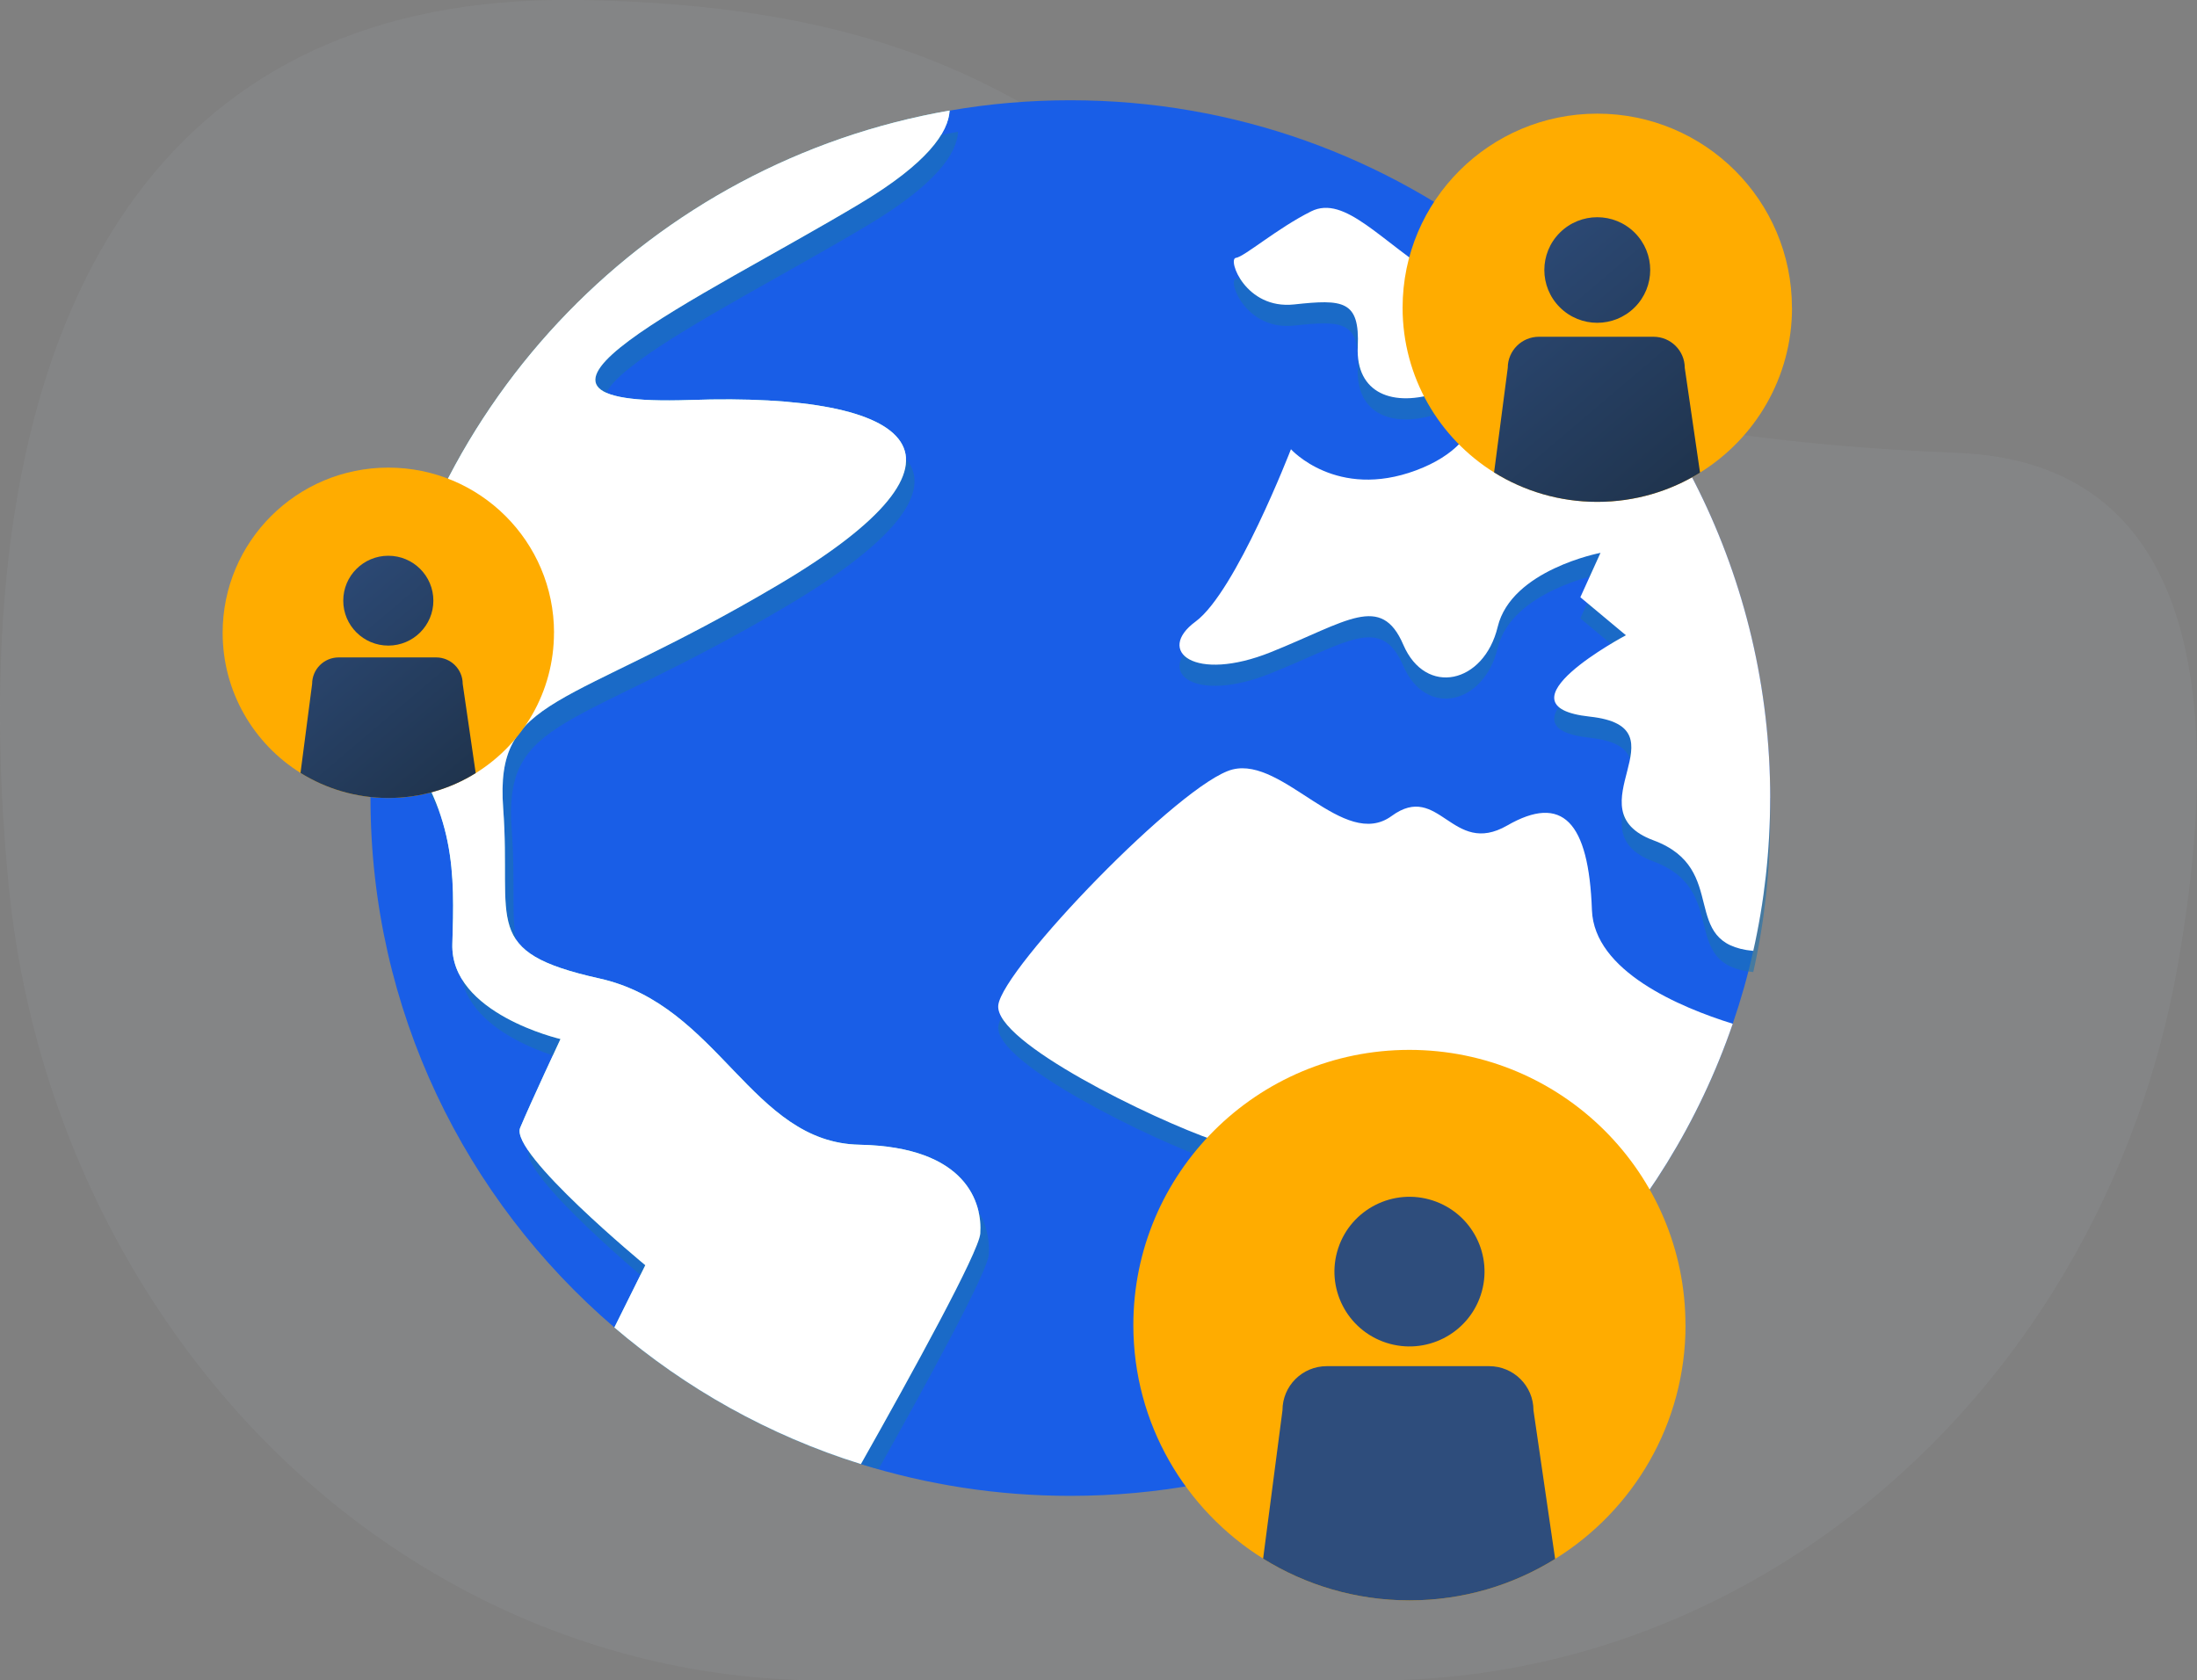
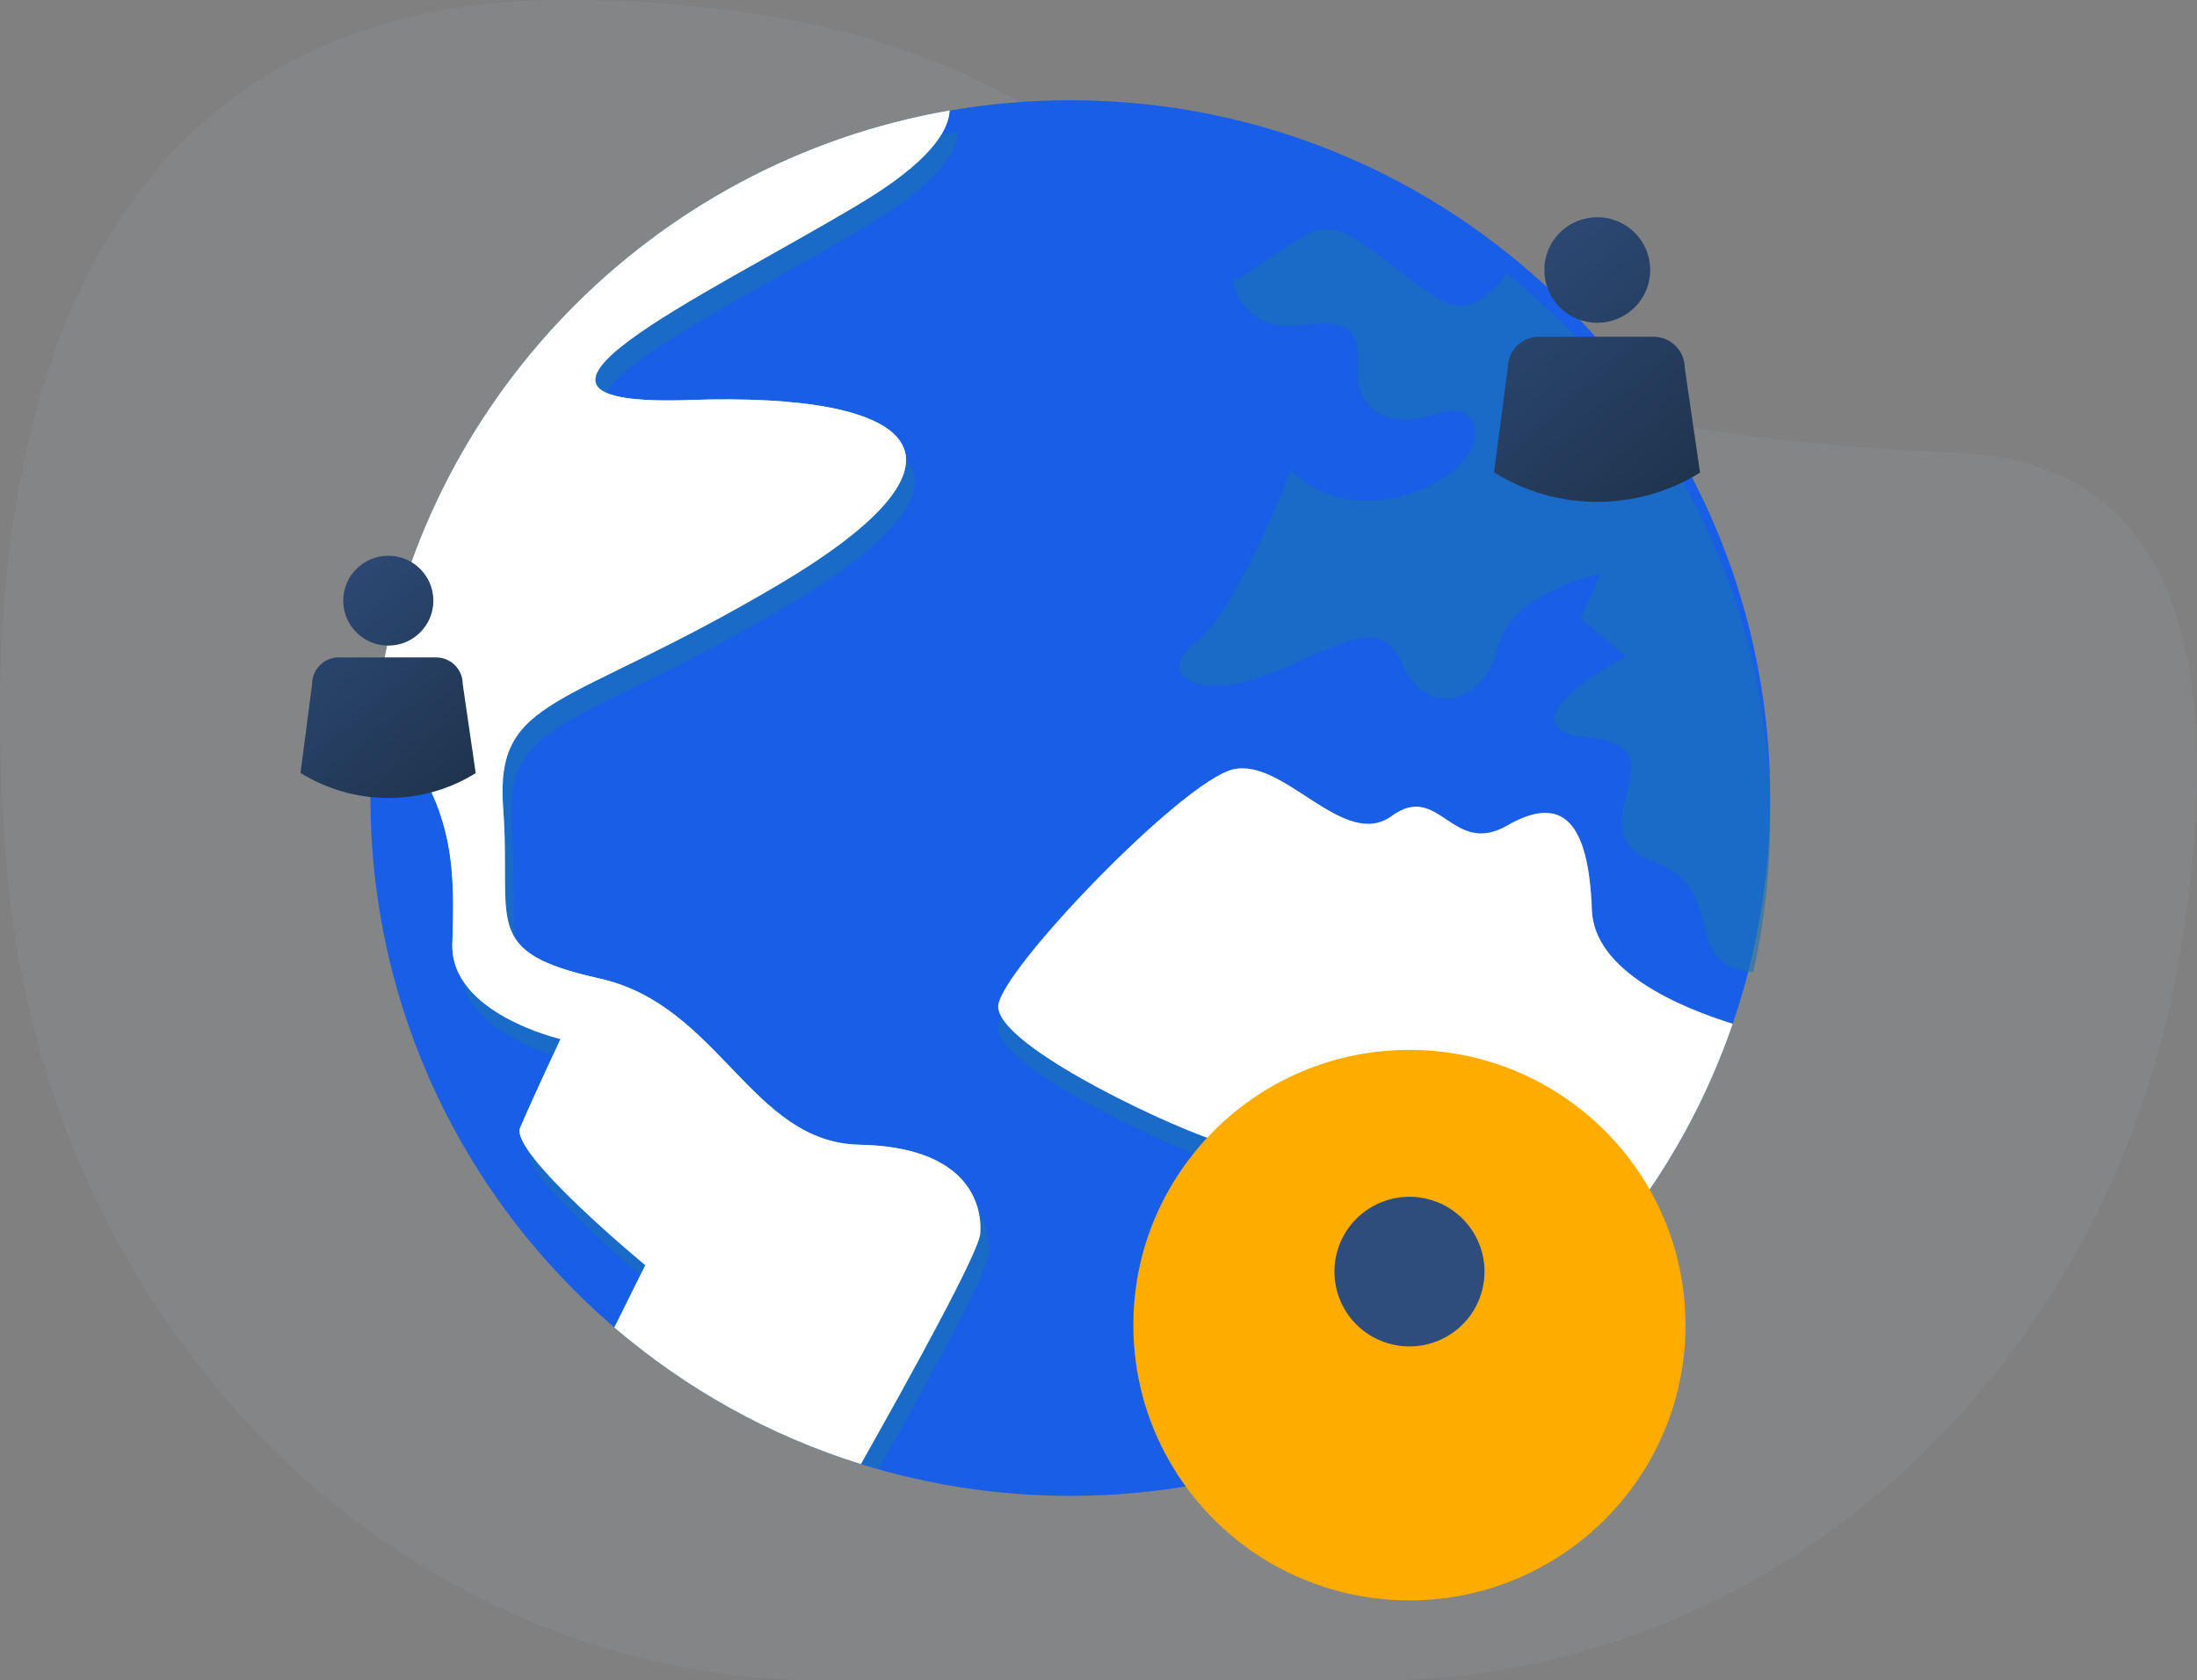
<svg xmlns="http://www.w3.org/2000/svg" width="217" height="166" viewBox="0 0 217 166" fill="none">
  <rect x="0" y="0" width="217" height="166" fill="#808080" stroke="none" />
  <path opacity="0.6" d="M215.134 95.162C215.134 95.162 215.134 95.162 215.134 95.18C213.215 106.116 209.444 116.244 204.214 125.218C189.783 150.005 164.239 166 135.855 166H81.365C59.241 166 38.122 156.163 22.911 138.869C22.258 138.124 21.612 137.361 20.976 136.589C12.503 126.244 6.385 113.946 3.125 100.703C2.036 96.288 1.265 91.774 0.829 87.187C0.82 87.078 0.812 86.969 0.795 86.86C0.016 78.54 -0.202 70.52 0.192 62.954C1.072 46.114 4.986 31.482 12.562 20.582C21.378 7.893 35.155 0.236 54.866 0C55.687 0 56.509 0 57.347 0C111.66 0.89 109.85 27.73 154.342 39.511C164.508 42.199 177.095 44.107 193.32 44.733C193.688 44.752 194.049 44.77 194.401 44.797C217.187 46.377 219.634 69.521 215.134 95.162Z" fill="#D1E3F1" fill-opacity="0.1" />
  <path d="M174.839 78.838C174.839 84.026 174.268 89.079 173.173 93.936C172.631 96.386 171.947 98.788 171.141 101.137C164.501 120.517 149.444 136.01 130.322 143.279C122.677 146.183 114.386 147.771 105.714 147.771C98.508 147.771 91.561 146.67 85.034 144.634C75.971 141.808 67.715 137.165 60.684 131.138C45.935 118.496 36.594 99.753 36.594 78.842C36.594 75.578 36.823 72.372 37.263 69.225C41.411 39.608 64.417 16.023 93.793 10.927C97.668 10.25 101.649 9.904 105.719 9.904C122.012 9.904 136.991 15.531 148.809 24.939C164.677 37.567 174.839 57.021 174.839 78.838Z" fill="url(#paint0_radial_689_9758)" />
  <path d="M96.822 121.857C96.695 123.665 90.07 135.708 85.033 144.629C75.971 141.803 67.714 137.16 60.684 131.134L63.737 124.985C63.737 124.985 50.331 113.921 51.377 111.412C52.427 108.903 55.359 102.642 55.359 102.642C55.359 102.642 44.464 100.133 44.679 93.244C44.889 86.35 45.094 80.09 39.022 72.567C38.391 71.788 37.805 70.648 37.263 69.22C41.41 39.603 64.416 16.018 93.793 10.922C93.671 13.07 91.638 16.111 84.887 20.145C69.18 29.543 45.509 40.295 68.129 39.516C90.749 38.736 98.082 45.211 76.928 57.737C55.774 70.273 48.866 68.602 49.701 79.875C50.537 91.154 47.386 94.033 59.223 96.664C71.061 99.3 74.202 112.873 84.887 113.083C95.567 113.292 97.032 118.934 96.822 121.852V121.857Z" fill="url(#paint1_linear_689_9758)" />
  <g style="mix-blend-mode:multiply" opacity="0.59">
    <path d="M85.728 115.173C75.043 114.963 71.906 101.39 60.064 98.754C48.226 96.123 51.377 93.244 50.542 81.965C49.707 70.687 56.615 72.358 77.769 59.827C98.918 47.296 91.585 40.826 68.97 41.606C46.35 42.39 70.021 31.638 85.728 22.235C92.479 18.201 94.507 15.161 94.634 13.012C65.257 18.108 42.251 41.689 38.103 71.31C38.646 72.738 39.237 73.878 39.862 74.657C45.935 82.18 45.73 88.44 45.52 95.334C45.305 102.228 56.2 104.732 56.2 104.732C56.2 104.732 53.268 110.998 52.218 113.502C51.172 116.011 64.578 127.075 64.578 127.075L62.013 132.239C68.75 137.73 76.543 141.979 85.039 144.629C85.61 144.809 86.192 144.97 86.768 145.136C91.659 136.434 97.541 125.648 97.663 123.947C97.878 121.024 96.407 115.382 85.728 115.178V115.173Z" fill="#1B72B2" />
  </g>
  <g style="mix-blend-mode:multiply" opacity="0.59">
    <path d="M174.839 80.928C174.839 86.116 174.267 91.168 173.173 96.026C165.679 95.329 170.95 87.933 163.314 85.103C155.15 82.077 166.666 73.931 157.031 72.884C147.397 71.841 160.593 64.845 160.593 64.845L156.093 61.089L158.082 56.704C158.082 56.704 149.288 58.375 147.93 64.012C146.567 69.654 140.811 70.906 138.608 65.785C136.41 60.67 133.058 63.491 125.52 66.516C117.981 69.542 114.107 66.414 118.089 63.491C122.066 60.563 127.508 46.468 127.508 46.468C127.508 46.468 132.013 51.481 139.868 48.553C147.72 45.63 146.777 39.262 142.17 40.831C137.563 42.395 133.898 40.933 134.108 36.339C134.319 31.745 132.643 31.642 127.826 32.164C123.009 32.685 121.225 27.672 122.066 27.565C122.901 27.462 126.15 24.641 129.501 22.97C132.853 21.299 136.414 26.001 142.17 29.552C144.769 31.155 147.075 29.416 148.814 27.029C164.682 39.657 174.844 59.111 174.844 80.928H174.839Z" fill="#1B72B2" />
  </g>
  <g style="mix-blend-mode:multiply" opacity="0.59">
    <path d="M170.472 103.008C165.205 101.283 157.452 97.775 157.242 91.992C156.929 83.222 154.31 80.509 148.868 83.641C143.425 86.769 142.165 79.257 137.455 82.701C132.741 86.145 126.776 76.85 121.748 78.102C116.721 79.359 99.026 97.736 98.606 101.39C98.191 105.044 113.897 112.669 119.97 114.754C126.043 116.844 134.632 111.938 134.632 111.938C134.632 111.938 128.974 117.994 133.581 123.636C138.193 129.272 141.647 129.901 133.796 132.298C129.824 133.516 129.438 138.632 130.029 143.387C130.127 143.348 130.23 143.314 130.327 143.275C148.834 136.239 163.524 121.511 170.472 103.008Z" fill="#1B72B2" />
  </g>
  <path d="M171.146 101.132C164.506 120.513 149.449 136.006 130.327 143.275C129.399 138.057 129.262 131.596 133.791 130.208C141.642 127.811 138.188 127.182 133.576 121.545C128.969 115.904 134.627 109.848 134.627 109.848C134.627 109.848 126.038 114.759 119.965 112.664C113.893 110.579 98.186 102.954 98.601 99.3C99.021 95.646 116.716 77.269 121.744 76.012C126.771 74.76 132.736 84.055 137.45 80.611C142.16 77.166 143.421 84.679 148.863 81.551C154.306 78.418 156.924 81.132 157.237 89.902C157.457 95.933 165.889 99.495 171.141 101.132H171.146Z" fill="white" />
-   <path d="M174.839 78.838C174.839 84.026 174.267 89.079 173.173 93.936C165.679 93.239 170.95 85.844 163.314 83.013C155.15 79.987 166.666 71.841 157.031 70.794C147.397 69.751 160.593 62.755 160.593 62.755L156.093 58.999L158.082 54.614C158.082 54.614 149.288 56.285 147.93 61.922C146.567 67.564 140.811 68.816 138.608 63.695C136.41 58.58 133.058 61.401 125.52 64.426C117.981 67.452 114.107 64.324 118.089 61.401C122.066 58.473 127.508 44.378 127.508 44.378C127.508 44.378 132.013 49.391 139.868 46.463C147.72 43.54 146.777 37.172 142.17 38.741C137.563 40.305 133.898 38.843 134.108 34.249C134.319 29.655 132.643 29.552 127.826 30.074C123.009 30.595 121.225 25.582 122.066 25.475C122.901 25.372 126.15 22.551 129.501 20.88C132.853 19.209 136.414 23.911 142.17 27.462C144.769 29.065 147.075 27.326 148.814 24.939C164.682 37.567 174.844 57.021 174.844 78.838H174.839Z" fill="white" />
  <path d="M96.822 121.857C96.695 123.665 90.07 135.708 85.033 144.629C75.971 141.803 67.714 137.16 60.684 131.134L63.737 124.985C63.737 124.985 50.331 113.921 51.377 111.412C52.427 108.903 55.359 102.642 55.359 102.642C55.359 102.642 44.464 100.133 44.679 93.244C44.889 86.35 45.094 80.09 39.022 72.567C38.391 71.788 37.805 70.648 37.263 69.22C41.41 39.603 64.416 16.018 93.793 10.922C93.671 13.07 91.638 16.111 84.887 20.145C69.18 29.543 45.509 40.295 68.129 39.516C90.749 38.736 98.082 45.211 76.928 57.737C55.774 70.273 48.866 68.602 49.701 79.875C50.537 91.154 47.386 94.033 59.223 96.664C71.061 99.3 74.202 112.873 84.887 113.083C95.567 113.292 97.032 118.934 96.822 121.852V121.857Z" fill="white" />
  <path d="M166.482 130.894C166.482 140.645 161.34 149.197 153.611 153.994C149.436 156.596 144.506 158.096 139.212 158.096C133.918 158.096 128.949 156.58 124.76 153.971C117.069 149.16 111.941 140.63 111.941 130.901C111.941 115.886 124.147 103.714 139.204 103.714C154.261 103.714 166.475 115.886 166.475 130.901L166.482 130.894Z" fill="#FFAC00" />
  <path d="M146.258 127.92C147.533 124.041 145.413 119.866 141.523 118.595C137.633 117.324 133.447 119.439 132.173 123.317C130.898 127.196 133.018 131.371 136.908 132.642C140.798 133.913 144.984 131.798 146.258 127.92Z" fill="#2E4D7C" />
-   <path d="M153.61 153.994C149.435 156.596 144.504 158.096 139.211 158.096C133.917 158.096 128.948 156.581 124.759 153.971L126.672 139.318C126.672 136.905 128.631 134.959 131.043 134.959H147.083C149.503 134.959 151.462 136.912 151.462 139.318L153.602 154.001L153.61 153.994Z" fill="#2E4D7C" />
-   <path d="M54.717 62.507C54.717 68.358 51.632 73.493 46.994 76.368C44.487 77.93 41.527 78.829 38.354 78.829C35.182 78.829 32.198 77.921 29.681 76.353C25.062 73.469 21.991 68.348 21.991 62.511C21.991 53.502 29.315 46.194 38.354 46.194C47.394 46.194 54.722 53.497 54.722 62.511L54.717 62.507Z" fill="#FFAC00" />
  <path d="M38.354 63.776C40.812 63.776 42.804 61.789 42.804 59.338C42.804 56.887 40.812 54.901 38.354 54.901C35.897 54.901 33.904 56.887 33.904 59.338C33.904 61.789 35.897 63.776 38.354 63.776Z" fill="url(#paint2_linear_689_9758)" />
  <path d="M46.995 76.368C44.487 77.93 41.527 78.829 38.355 78.829C35.183 78.829 32.198 77.921 29.682 76.353L30.829 67.56C30.829 66.112 32.005 64.944 33.452 64.944H43.075C44.526 64.944 45.702 66.117 45.702 67.56L46.985 76.368H46.995Z" fill="url(#paint3_linear_689_9758)" />
-   <path d="M177 30.395C177 37.271 173.372 43.302 167.921 46.683C164.976 48.517 161.499 49.577 157.764 49.577C154.029 49.577 150.531 48.509 147.572 46.669C142.149 43.281 138.536 37.257 138.536 30.402C138.536 19.815 147.141 11.227 157.764 11.227C168.387 11.227 176.992 19.808 176.992 30.402L177 30.395Z" fill="#FFAC00" />
  <path d="M161.462 30.36C163.504 28.324 163.504 25.022 161.462 22.986C159.419 20.949 156.109 20.949 154.067 22.986C152.025 25.022 152.025 28.324 154.067 30.36C156.109 32.397 159.419 32.397 161.462 30.36Z" fill="url(#paint4_linear_689_9758)" />
  <path d="M167.921 46.683C164.976 48.517 161.5 49.577 157.765 49.577C154.03 49.577 150.532 48.509 147.572 46.669L148.923 36.34C148.923 34.642 150.302 33.267 152.004 33.267H163.317C165.019 33.267 166.405 34.642 166.405 36.34L167.914 46.69L167.921 46.683Z" fill="url(#paint5_linear_689_9758)" />
  <defs>
    <radialGradient id="paint0_radial_689_9758" cx="0" cy="0" r="1" gradientUnits="userSpaceOnUse" gradientTransform="translate(88.449 65.147) scale(70.674 70.478)">
      <stop stop-color="#195EE7" />
      <stop offset="1" stop-color="#195EE7" />
    </radialGradient>
    <linearGradient id="paint1_linear_689_9758" x1="125.427" y1="149.842" x2="55.033" y2="34.076" gradientUnits="userSpaceOnUse">
      <stop stop-color="#7FDBC9" />
      <stop offset="1" stop-color="#A6F4D8" />
    </linearGradient>
    <linearGradient id="paint2_linear_689_9758" x1="31.947" y1="51.838" x2="50.949" y2="74.198" gradientUnits="userSpaceOnUse">
      <stop stop-color="#2E4D7C" />
      <stop offset="1" stop-color="#1F334C" />
    </linearGradient>
    <linearGradient id="paint3_linear_689_9758" x1="25.559" y1="57.271" x2="44.561" y2="79.631" gradientUnits="userSpaceOnUse">
      <stop stop-color="#2E4D7C" />
      <stop offset="1" stop-color="#1F334C" />
    </linearGradient>
    <linearGradient id="paint4_linear_689_9758" x1="150.234" y1="17.864" x2="172.565" y2="44.141" gradientUnits="userSpaceOnUse">
      <stop stop-color="#2E4D7C" />
      <stop offset="1" stop-color="#1F334C" />
    </linearGradient>
    <linearGradient id="paint5_linear_689_9758" x1="142.731" y1="24.242" x2="165.062" y2="50.512" gradientUnits="userSpaceOnUse">
      <stop stop-color="#2E4D7C" />
      <stop offset="1" stop-color="#1F334C" />
    </linearGradient>
  </defs>
</svg>